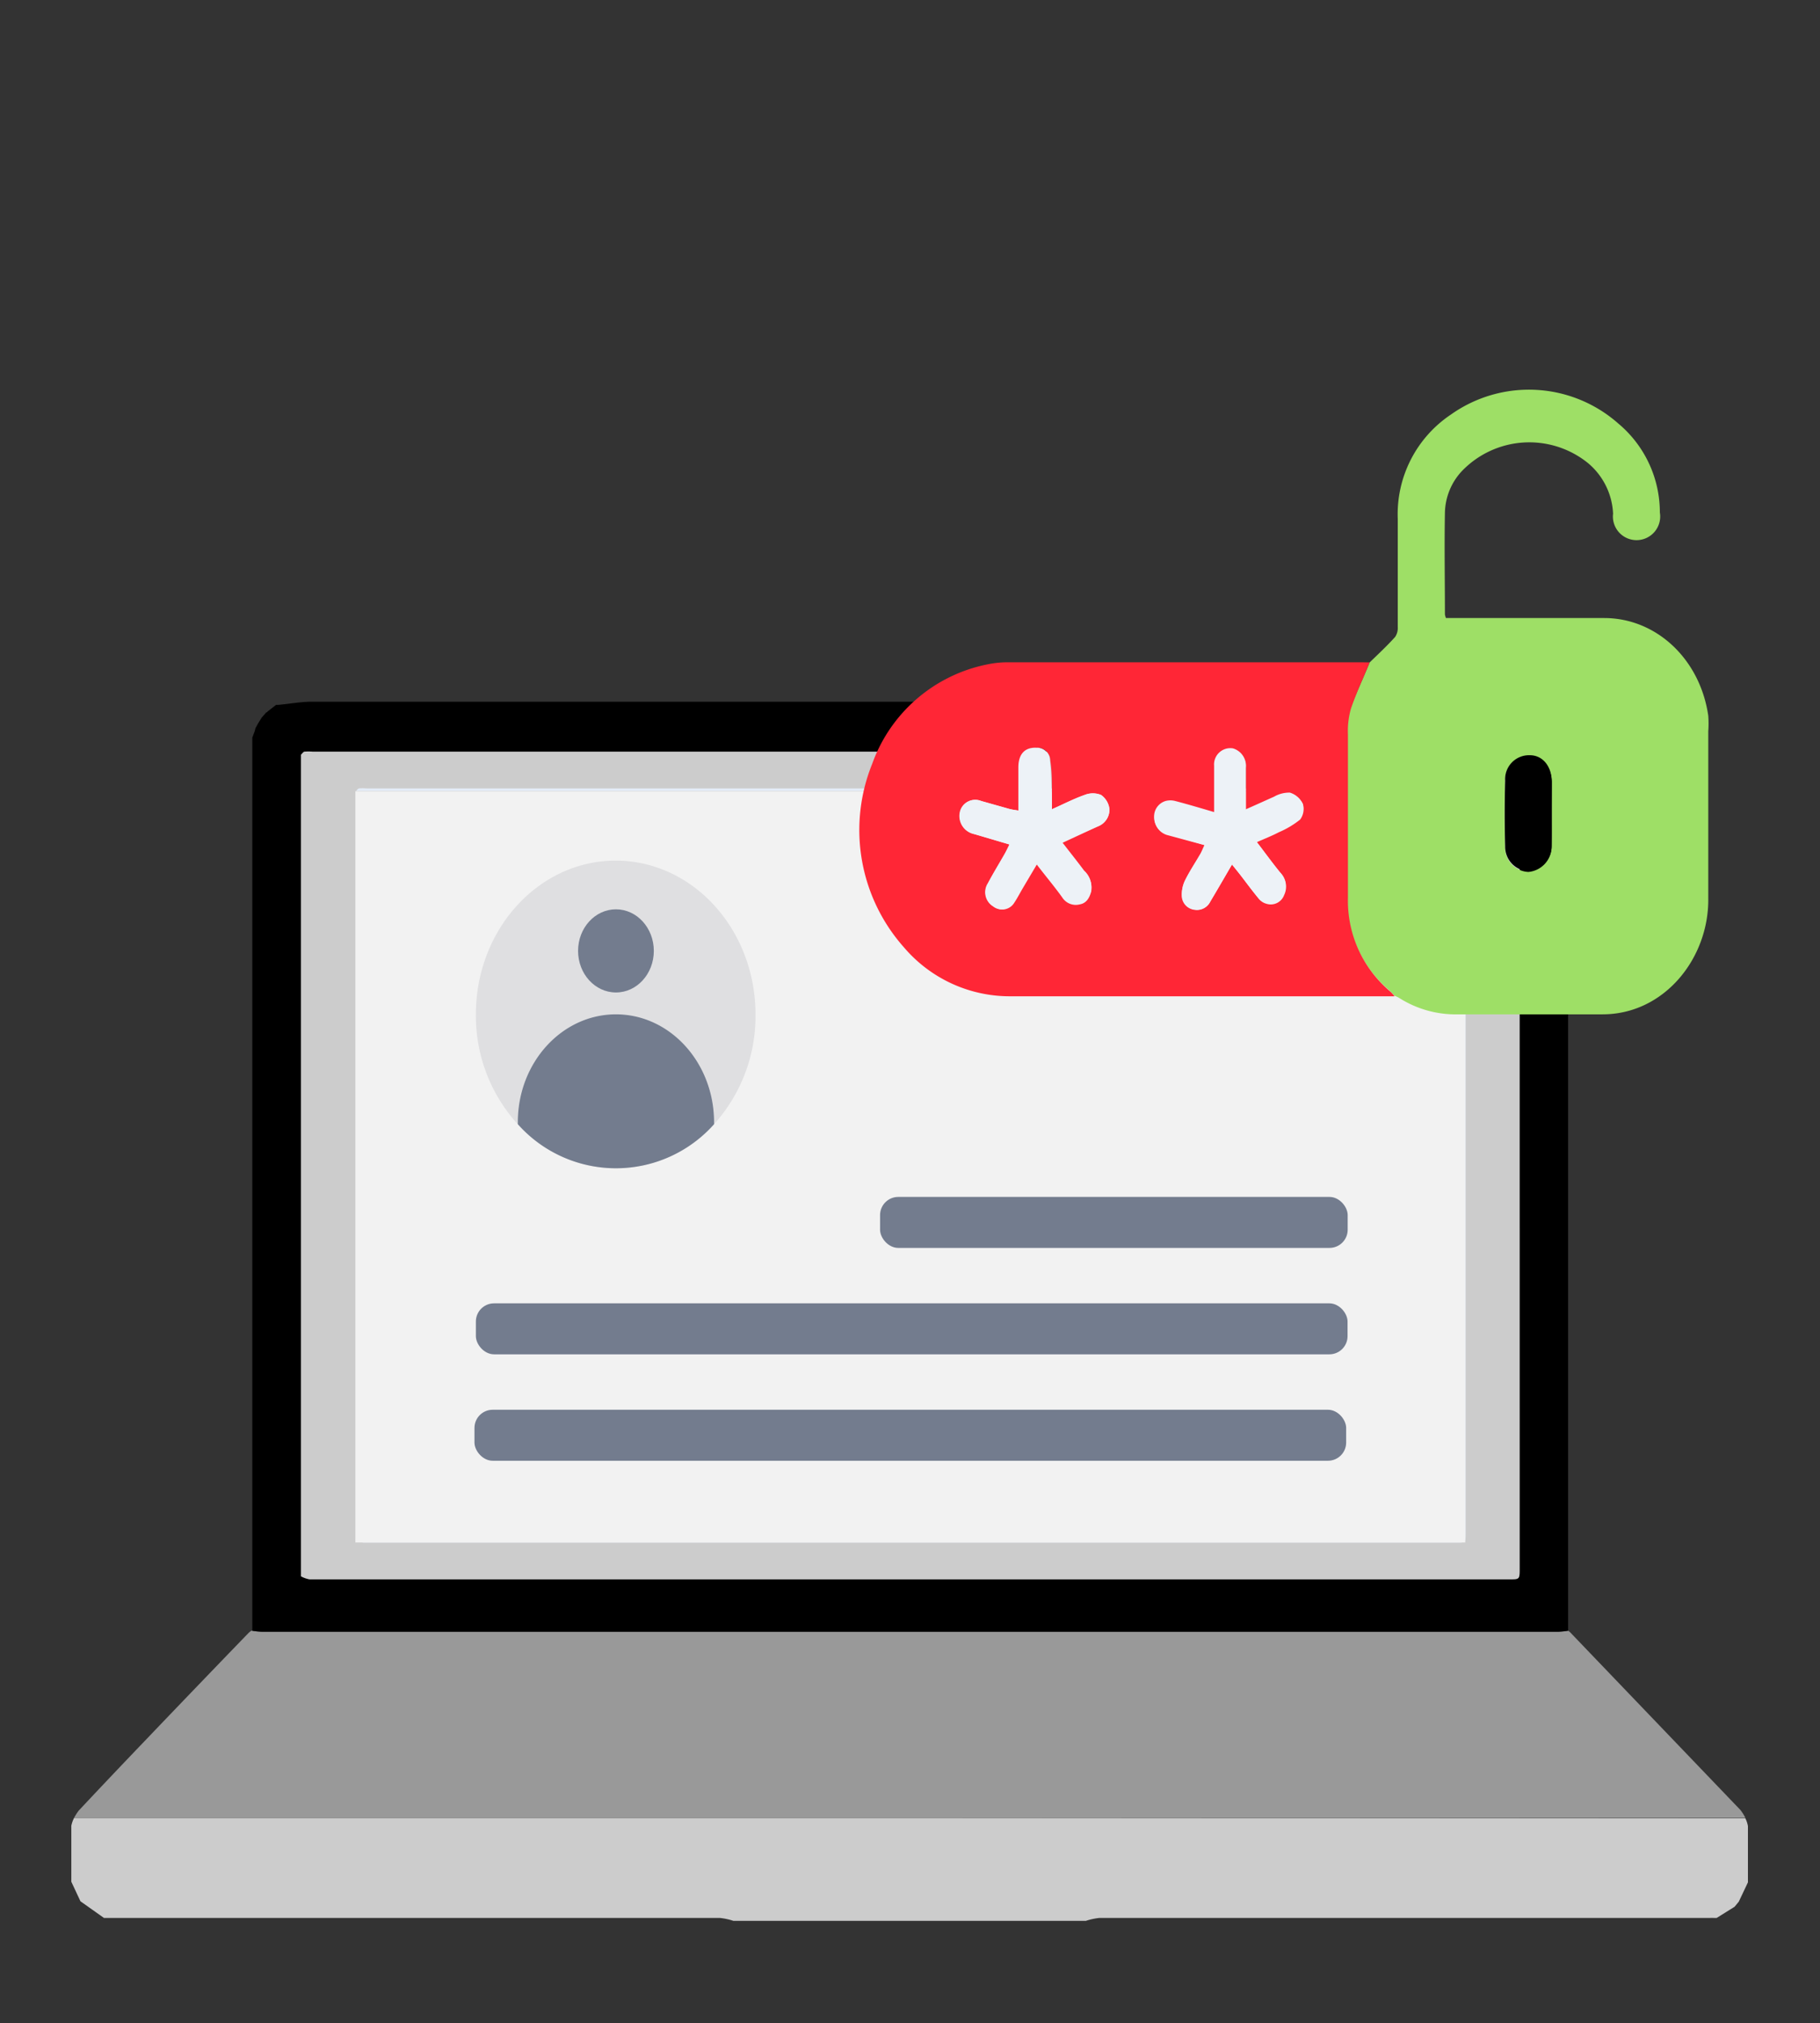
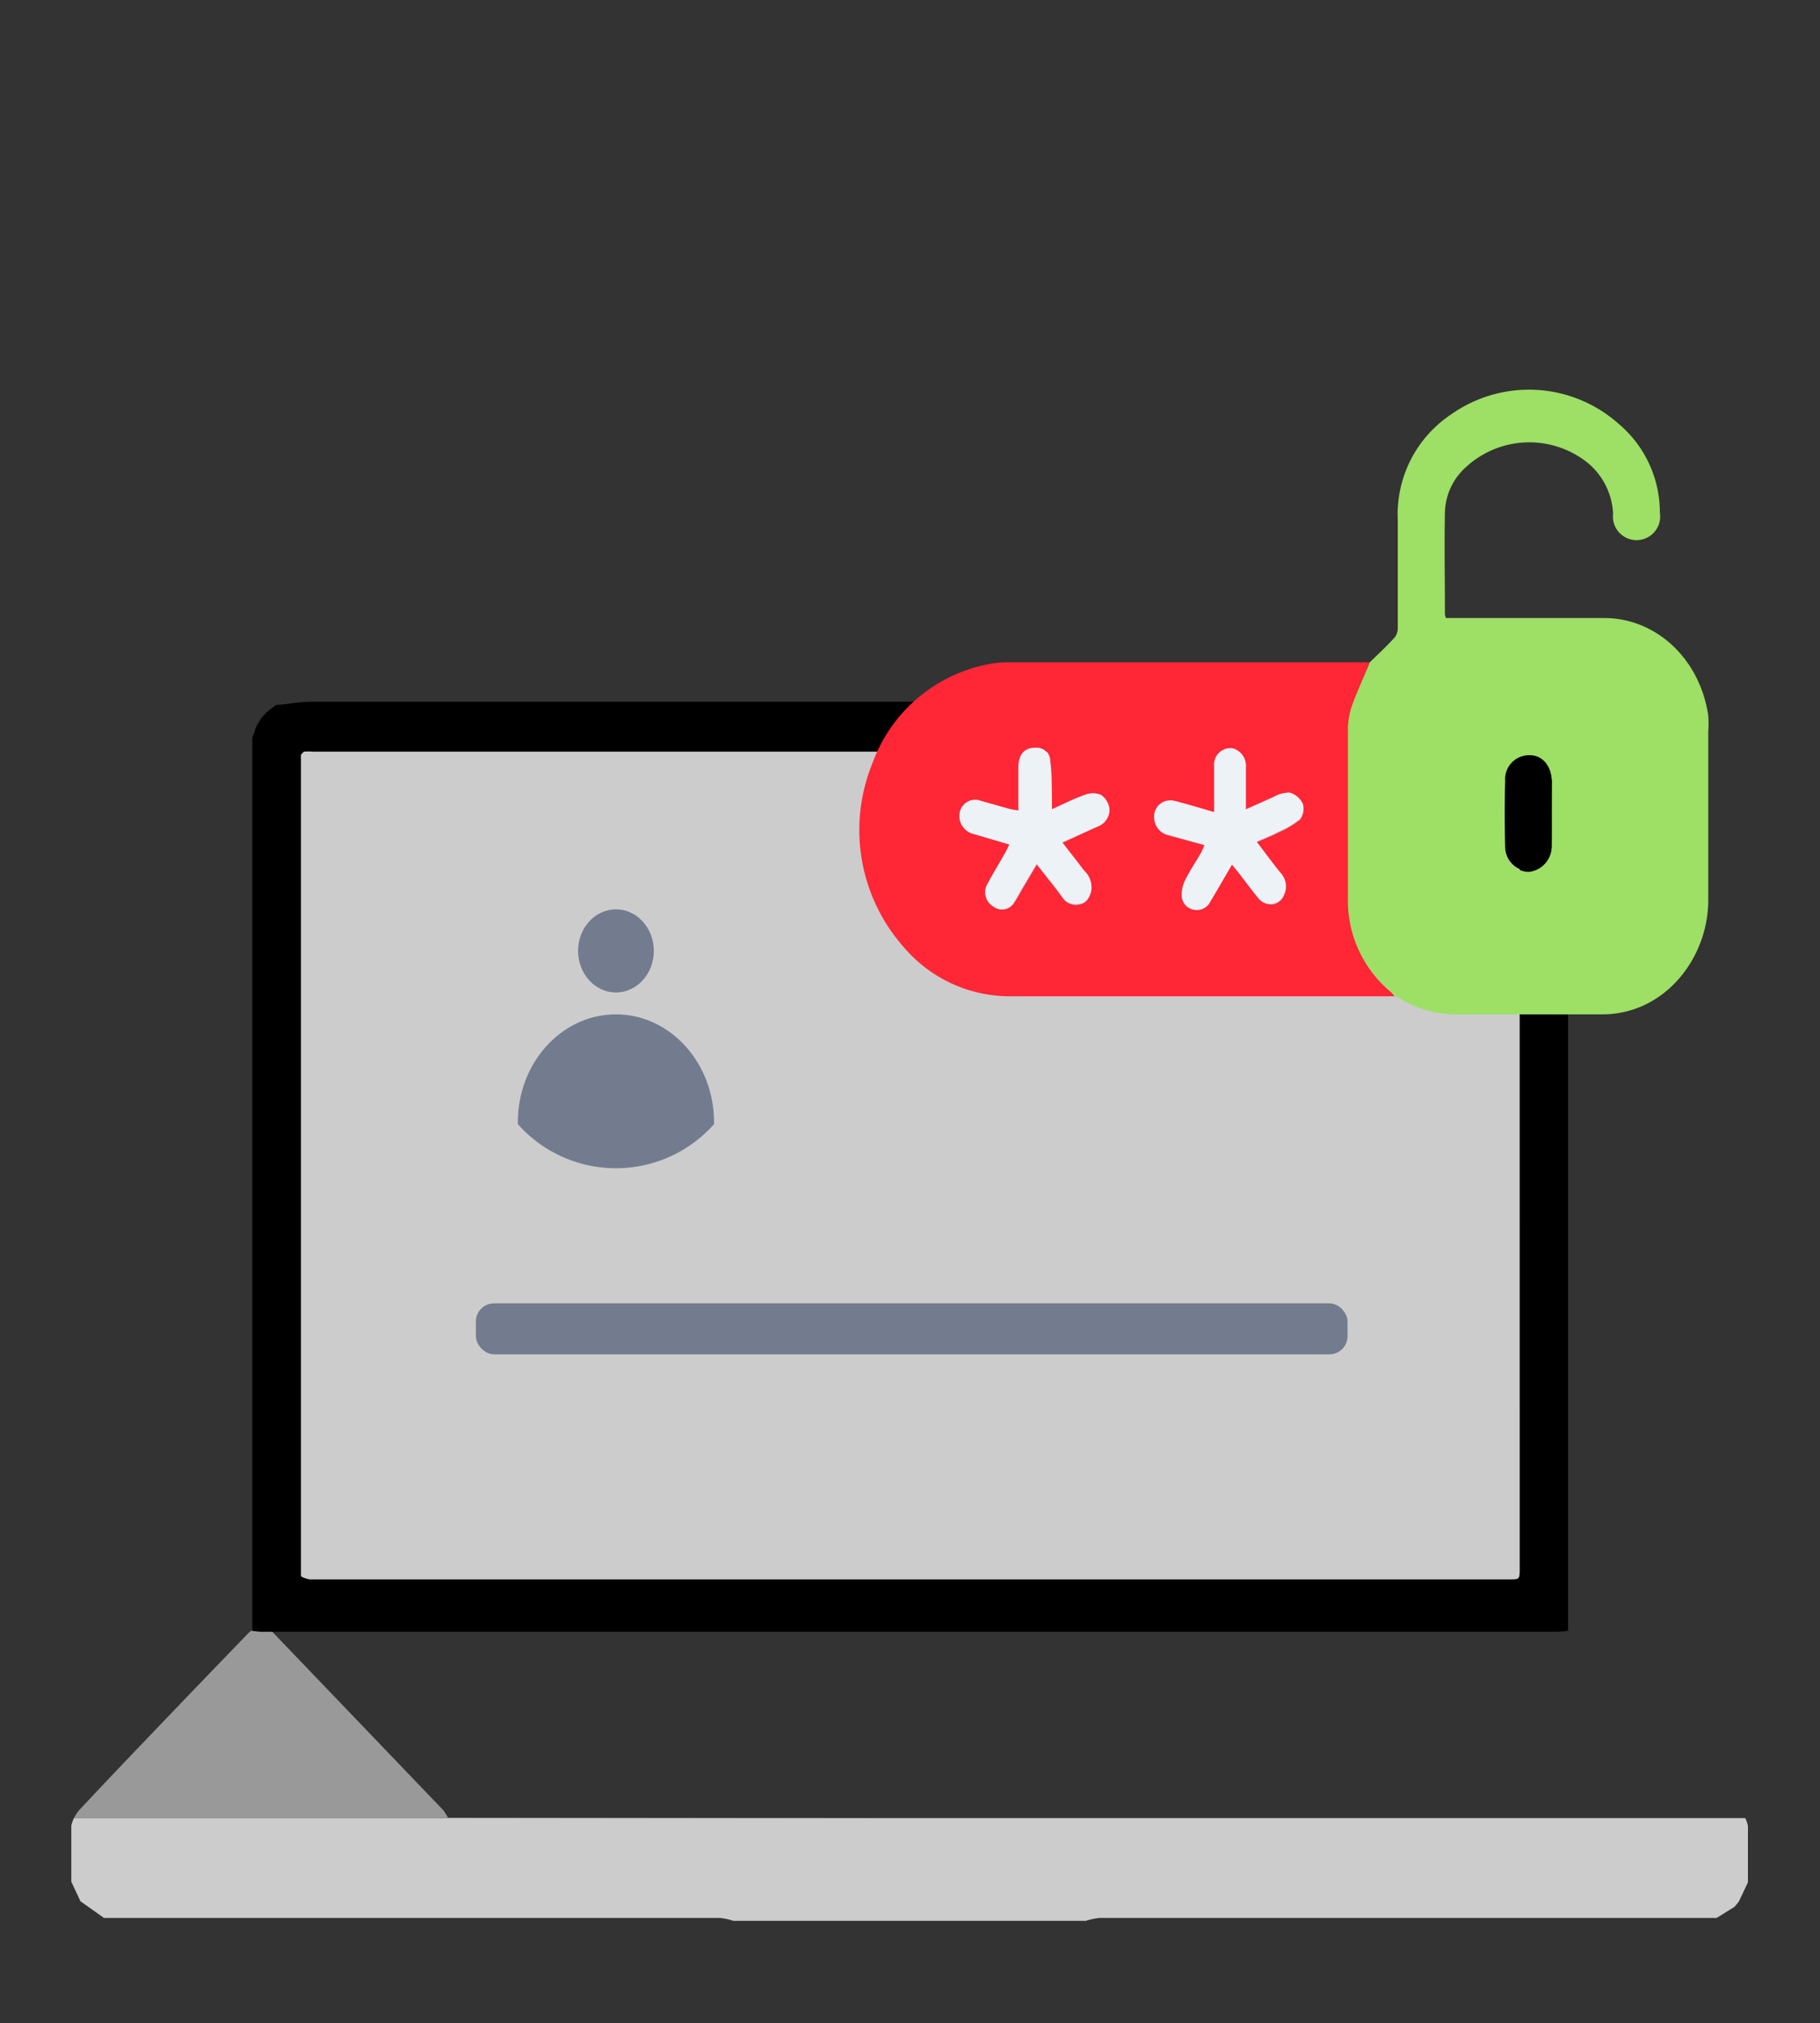
<svg xmlns="http://www.w3.org/2000/svg" viewBox="0 0 143.19 159.14">
  <rect x="0" y="0" width="143.19" height="159.14" fill="#333333" stroke="none" />
  <defs>
    <style>
      .cls-1 {
        fill: none;
        opacity: 0.61;
      }

      .cls-2 {
        fill: #999;
      }

      .cls-3 {
        fill: #ccc;
      }

      .cls-4 {
        fill: #e4ecf7;
      }

      .cls-5 {
        fill: #f2f2f2;
      }

      .cls-6 {
        fill: #9edf66;
      }

      .cls-7 {
        fill: #ff2636;
      }

      .cls-8 {
        fill: #edf2f7;
      }

      .cls-9 {
        fill: #dfdfe1;
      }

      .cls-10 {
        fill: #737c8e;
      }
    </style>
  </defs>
  <title>m2</title>
  <g id="Layer_2" data-name="Layer 2">
    <g id="Layer_1-2" data-name="Layer 1">
      <rect class="cls-1" width="143.19" height="159.14" />
      <g>
        <g>
-           <path class="cls-2" d="M5.82,143a3.77,3.77,0,0,1,.38-.6q2.56-2.73,5.15-5.43,4.09-4.28,8.2-8.53a2.84,2.84,0,0,1,.23-.19,6.83,6.83,0,0,0,.76.08H122.61a7,7,0,0,0,.76-.08l.14.11,13.42,14a3.64,3.64,0,0,1,.38.6c-.24,0-.47,0-.71,0L71,143c-4.82,0-9.63,0-14.45,0H6.4C6.21,143,6,143,5.82,143Z" />
+           <path class="cls-2" d="M5.82,143a3.77,3.77,0,0,1,.38-.6q2.56-2.73,5.15-5.43,4.09-4.28,8.2-8.53a2.84,2.84,0,0,1,.23-.19,6.83,6.83,0,0,0,.76.08a7,7,0,0,0,.76-.08l.14.11,13.42,14a3.64,3.64,0,0,1,.38.6c-.24,0-.47,0-.71,0L71,143c-4.82,0-9.63,0-14.45,0H6.4C6.21,143,6,143,5.82,143Z" />
          <path d="M123.37,60.22c0-.79,0-1.58,0-2.37L123,57l-.84-1.09-.29-.25h0l0,0-.32-.21-.16,0-.24-.13-.23-.07c-3.43,0-6.86-.06-10.3-.06q-43,0-86.05,0c-.9,0-1.79.17-2.69.25l-.16,0-.68.53a.08.08,0,0,1-.09.06l-.36.41-.28.45-.21.38-.06.24-.19.5q0,9.43,0,18.86,0,25.7,0,51.39a6.38,6.38,0,0,0,.76.08H122.61a7,7,0,0,0,.76-.08q0-2.87,0-5.74Q123.37,91.35,123.37,60.22Zm-3.81,63.13c0,.87,0,.87-.8.87H24.36a2.17,2.17,0,0,1-.68-.24c0-.27,0-.54,0-.81q0-31.54,0-63.07c0-.25,0-.49,0-.74.09-.08.17-.22.27-.24a3.54,3.54,0,0,1,.65,0h94.1c.84,0,.85,0,.85.91Z" />
          <path class="cls-3" d="M119.56,60v63.35c0,.87,0,.87-.8.87H24.36a2.17,2.17,0,0,1-.68-.24c0-.27,0-.54,0-.81q0-31.54,0-63.07c0-.25,0-.49,0-.74.09-.08.17-.22.27-.24a3.54,3.54,0,0,1,.65,0h94.1C119.55,59.09,119.56,59.09,119.56,60Z" />
          <path class="cls-3" d="M5.82,143c.2,0,.39,0,.59,0H56.55c4.82,0,9.63,0,14.45,0l65.6,0c.24,0,.47,0,.71,0a2.19,2.19,0,0,1,.21.63c0,1.47,0,2.95,0,4.42l-.72,1.52,0,0,0,0-.33.4h0l-1.41.88-.23,0a2,2,0,0,0-.29,0l-7.46,0H86.49a5,5,0,0,0-1.06.23c-.18,0-.35,0-.53,0H58.23c-.18,0-.35,0-.53,0a5,5,0,0,0-1.06-.23H9.83c-.47,0-.94,0-1.41,0l-.24,0-1.85-1.31,0,0,0,0L5.61,148c0-1.46,0-2.93,0-4.39A2.39,2.39,0,0,1,5.82,143Z" />
-           <path class="cls-4" d="M28,62.23c.08-.08.15-.2.24-.22a3.36,3.36,0,0,1,.59,0h85.71c.77,0,.77,0,.77.83q0,28.85,0,57.7c0,.79,0,.79-.73.79h-86a2,2,0,0,1-.62-.22,2,2,0,0,0,.44-.16l6.52-4.39L40,113.08,54.1,103.5l9-6.13,12.1-8.21,9-6.13c1.79-1.22,3.56-2.47,5.35-3.68,2.93-2,5.87-3.93,8.79-5.91q5.15-3.48,10.29-7c1.79-1.22,3.57-2.46,5.35-3.69l.54-.38,0-.16H28Z" />
-           <rect class="cls-5" x="27.96" y="62.23" width="87.32" height="59.09" />
        </g>
        <g>
          <path class="cls-6" d="M107.76,52.1c.67-.65,1.35-1.28,2-2a1.25,1.25,0,0,0,.21-.77q0-4.26,0-8.51a9.43,9.43,0,0,1,4.19-8.22,10.61,10.61,0,0,1,13.16.71,9.11,9.11,0,0,1,3.27,7,1.86,1.86,0,1,1-3.68.09,5.5,5.5,0,0,0-2-4,7.35,7.35,0,0,0-9.94.7,4.94,4.94,0,0,0-1.29,3.22c-.05,2.67,0,5.34,0,8a1.54,1.54,0,0,0,.08.29h12.45c4.11,0,7.55,3.24,8.19,7.69a8.68,8.68,0,0,1,0,1.22c0,4.38,0,8.75,0,13.13.06,4.72-3.47,9.15-8.35,9.13-3.77,0-7.53,0-11.3,0a8.28,8.28,0,0,1-4.7-1.31,2.26,2.26,0,0,0-.36-.16,3.28,3.28,0,0,0-.32-.36A9.32,9.32,0,0,1,106,70.58c0-4.28,0-8.56,0-12.84a6.38,6.38,0,0,1,.23-2C106.7,54.51,107.26,53.32,107.76,52.1ZM122.08,64c0-.82,0-1.63,0-2.45,0-1.24-.69-2.06-1.73-2.09a1.88,1.88,0,0,0-1.94,2q-.07,2.59,0,5.18a1.92,1.92,0,0,0,1.84,1.94,2,2,0,0,0,1.82-2C122.09,65.64,122.08,64.8,122.08,64Z" />
          <path class="cls-7" d="M107.76,52.1c-.5,1.22-1.06,2.41-1.48,3.66a6.38,6.38,0,0,0-.23,2c0,4.28,0,8.56,0,12.84A9.32,9.32,0,0,0,109.4,78a3.28,3.28,0,0,1,.32.36l-3.94,0c-8.78,0-17.55,0-26.33,0a10.94,10.94,0,0,1-8.34-3.86,13.88,13.88,0,0,1-2.49-14.42,12.15,12.15,0,0,1,9.09-7.83,7.74,7.74,0,0,1,1.62-.16h27.84Zm-25,11.55c0-.54,0-1,0-1.4,0-.81,0-1.63-.13-2.43a1,1,0,0,0-1.06-1c-.88,0-1.41.52-1.42,1.56s0,2.2,0,3.38c-.31-.05-.52-.08-.72-.13L77.21,63a1.23,1.23,0,0,0-1.65.8,1.45,1.45,0,0,0,1.1,1.8l2.78.82c-.15.3-.26.53-.38.75-.44.77-.91,1.53-1.32,2.31a1.3,1.3,0,0,0,.41,1.8A1.1,1.1,0,0,0,79.8,71c.26-.39.47-.81.71-1.21L81.57,68c.72.94,1.39,1.73,2,2.58a1.26,1.26,0,0,0,1.39.55c.51-.09.75-.5.89-1a1.74,1.74,0,0,0-.55-1.59c-.55-.73-1.12-1.45-1.73-2.24L86.37,65a1.41,1.41,0,0,0,.92-1.36,1.58,1.58,0,0,0-.66-1.12,1.72,1.72,0,0,0-1.29,0C84.49,62.82,83.69,63.24,82.76,63.65Zm12,2.82c-.13.27-.21.48-.32.68-.41.71-.87,1.39-1.23,2.13A2.44,2.44,0,0,0,93,70.54a1.14,1.14,0,0,0,1,1,1.16,1.16,0,0,0,1.23-.64c.55-.92,1.09-1.85,1.71-2.92l.72.94c.46.6.92,1.22,1.4,1.8a1.18,1.18,0,0,0,.6.37,1.12,1.12,0,0,0,1.37-.69,1.51,1.51,0,0,0-.27-1.71c-.63-.77-1.22-1.58-1.88-2.45.65-.29,1.2-.5,1.73-.78a7.22,7.22,0,0,0,1.68-1,1.4,1.4,0,0,0,.22-1.21,1.64,1.64,0,0,0-1-.85,2.39,2.39,0,0,0-1.24.32c-.73.29-1.44.62-2.24,1,0-1.21,0-2.26,0-3.32a1.39,1.39,0,0,0-1-1.48,1.28,1.28,0,0,0-1.48,1.38c0,1.19,0,2.39,0,3.65-1.08-.31-2.07-.6-3.06-.87a1.48,1.48,0,0,0-.76,0,1.27,1.27,0,0,0-.9,1.27,1.39,1.39,0,0,0,1.08,1.35Z" />
          <path d="M122.08,64c0,.84,0,1.68,0,2.52a2,2,0,0,1-1.82,2,1.92,1.92,0,0,1-1.84-1.94q-.07-2.59,0-5.18a1.88,1.88,0,0,1,1.94-2c1,0,1.71.84,1.73,2.09C122.09,62.33,122.08,63.15,122.08,64Z" />
          <path class="cls-8" d="M82.76,63.65c.92-.41,1.73-.83,2.57-1.12a1.72,1.72,0,0,1,1.29,0,1.58,1.58,0,0,1,.66,1.12A1.41,1.41,0,0,1,86.37,65l-2.81,1.23c.61.79,1.18,1.5,1.73,2.24a1.74,1.74,0,0,1,.55,1.59c-.14.53-.38.94-.89,1a1.26,1.26,0,0,1-1.39-.55c-.59-.85-1.25-1.64-2-2.58l-1.07,1.78c-.24.4-.45.82-.71,1.21a1.1,1.1,0,0,1-1.66.36,1.3,1.3,0,0,1-.41-1.8c.42-.79.88-1.54,1.32-2.31.12-.21.23-.44.38-.75l-2.78-.82a1.45,1.45,0,0,1-1.1-1.8,1.23,1.23,0,0,1,1.65-.8l2.22.62c.2.06.41.08.72.13,0-1.19,0-2.28,0-3.38s.54-1.6,1.42-1.56a1,1,0,0,1,1.06,1c.09.8.1,1.62.13,2.43C82.78,62.68,82.76,63.11,82.76,63.65Z" />
          <path class="cls-8" d="M94.79,66.47l-2.91-.84a1.39,1.39,0,0,1-1.08-1.35A1.27,1.27,0,0,1,91.7,63a1.48,1.48,0,0,1,.76,0c1,.26,2,.56,3.06.87,0-1.26,0-2.45,0-3.65A1.28,1.28,0,0,1,97,58.86a1.39,1.39,0,0,1,1,1.48c0,1.05,0,2.11,0,3.32.8-.35,1.52-.68,2.24-1a2.39,2.39,0,0,1,1.24-.32,1.64,1.64,0,0,1,1,.85,1.4,1.4,0,0,1-.22,1.21,7.22,7.22,0,0,1-1.68,1c-.53.28-1.08.49-1.73.78.66.86,1.25,1.68,1.88,2.45a1.51,1.51,0,0,1,.27,1.71,1.12,1.12,0,0,1-1.37.69,1.18,1.18,0,0,1-.6-.37c-.49-.58-.94-1.2-1.4-1.8L96.92,68c-.63,1.07-1.16,2-1.71,2.92a1.16,1.16,0,0,1-1.23.64,1.14,1.14,0,0,1-1-1,2.44,2.44,0,0,1,.25-1.27c.36-.74.82-1.42,1.23-2.13C94.58,67,94.66,66.74,94.79,66.47Z" />
        </g>
        <g>
-           <path class="cls-9" d="M56.18,88.42c0-.05,0-.1,0-.15,0-4.68-3.46-8.48-7.72-8.48s-7.72,3.8-7.72,8.48c0,.05,0,.1,0,.16a12.68,12.68,0,0,1-3.3-8.64c0-6.68,4.93-12.1,11-12.1s11,5.42,11,12.1A12.68,12.68,0,0,1,56.18,88.42Z" />
          <path class="cls-9" d="M56.18,88.27c0,.05,0,.1,0,.15a10.33,10.33,0,0,1-15.44,0c0-.05,0-.1,0-.16,0-4.68,3.46-8.48,7.72-8.48S56.18,83.59,56.18,88.27Z" />
          <path class="cls-10" d="M56.18,88.27c0,.05,0,.1,0,.15a10.33,10.33,0,0,1-15.44,0c0-.05,0-.1,0-.16,0-4.68,3.46-8.48,7.72-8.48S56.18,83.59,56.18,88.27Z" />
          <ellipse class="cls-10" cx="48.46" cy="74.79" rx="2.98" ry="3.27" />
        </g>
        <rect class="cls-10" x="37.44" y="102.51" width="68.58" height="4.01" rx="1.43" ry="1.43" />
-         <rect class="cls-10" x="69.24" y="94.14" width="36.79" height="4.01" rx="1.43" ry="1.43" />
-         <rect class="cls-10" x="37.33" y="110.88" width="68.58" height="4.01" rx="1.43" ry="1.43" />
      </g>
    </g>
  </g>
</svg>